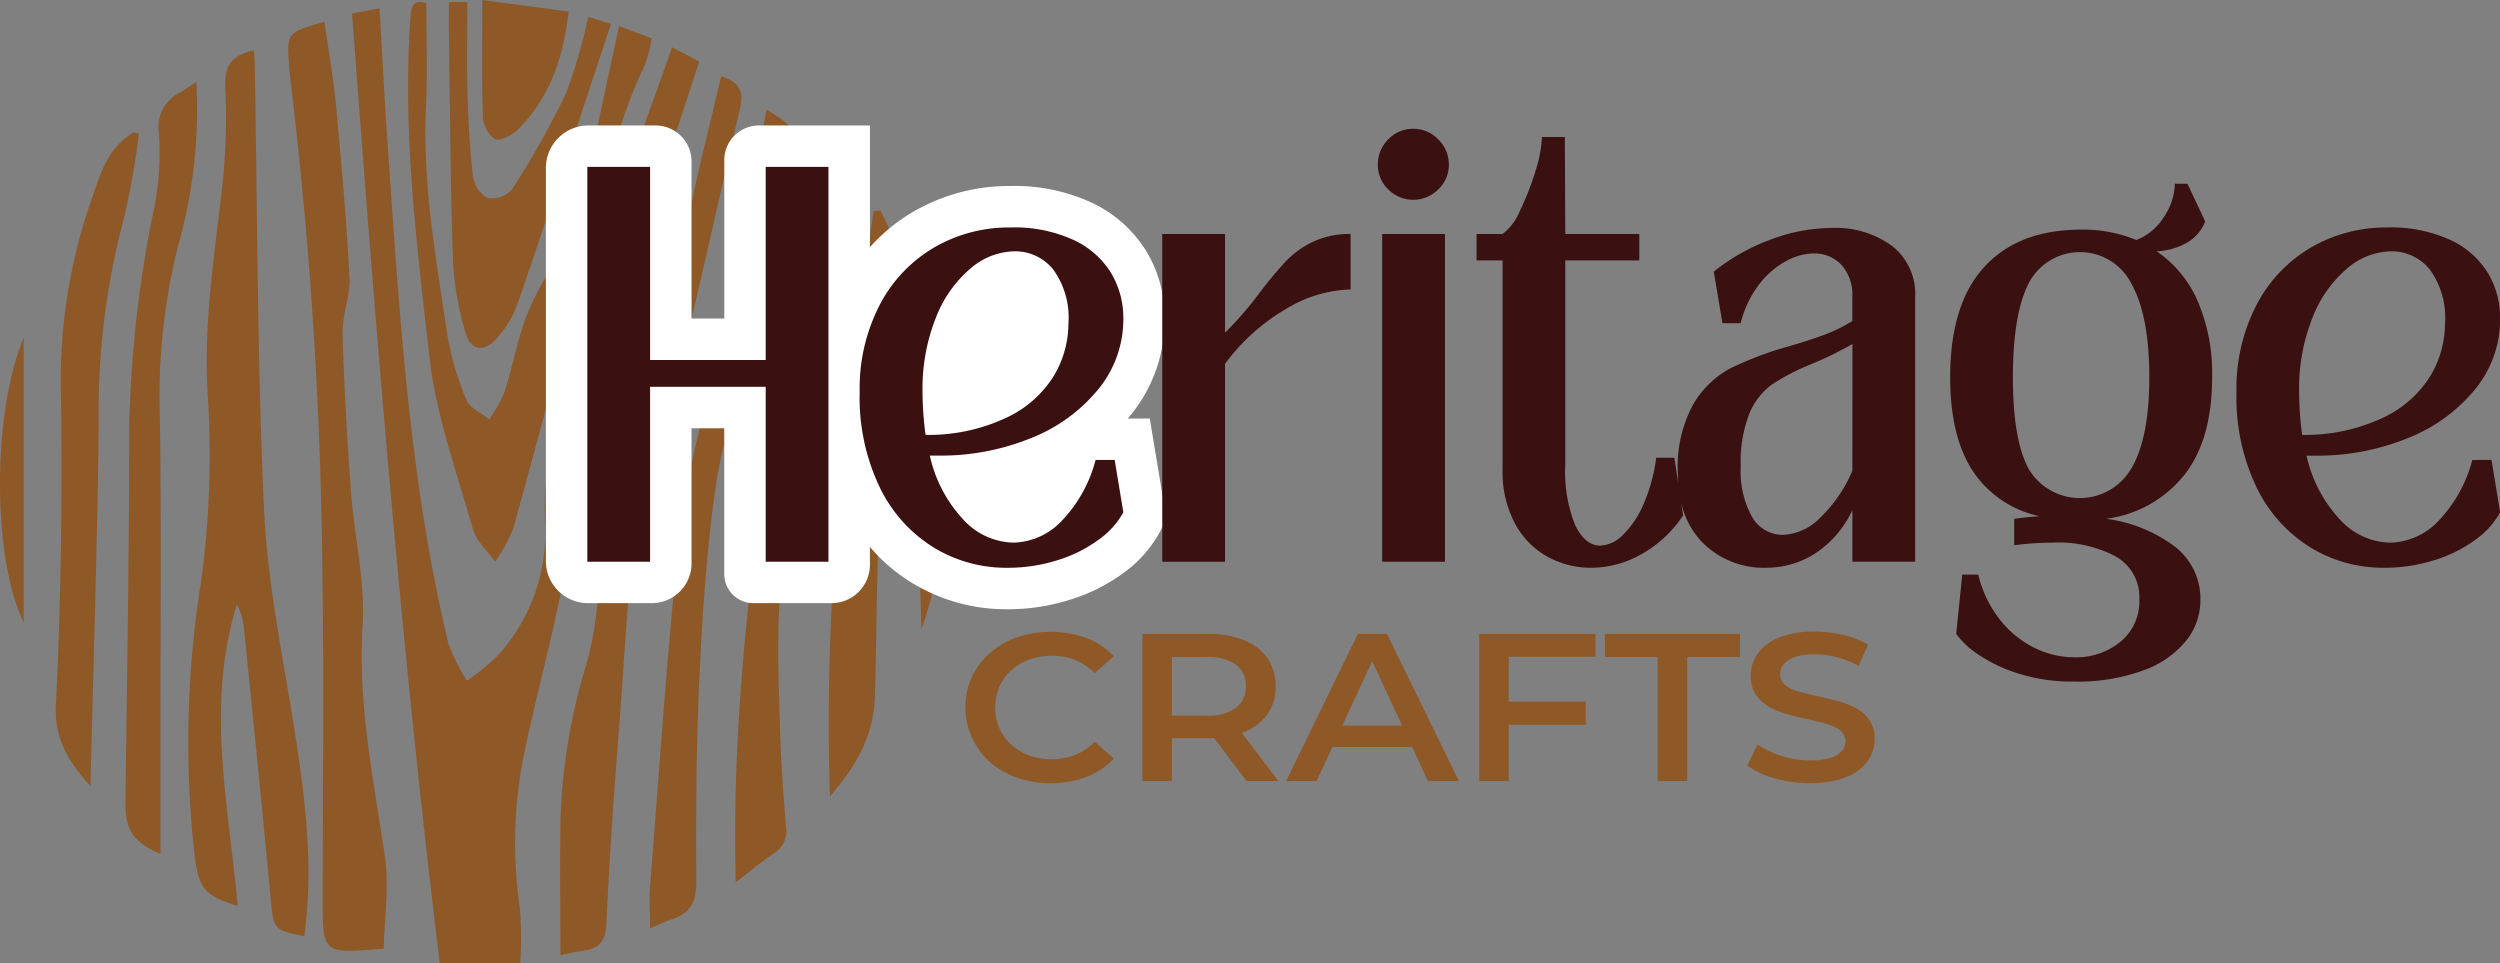
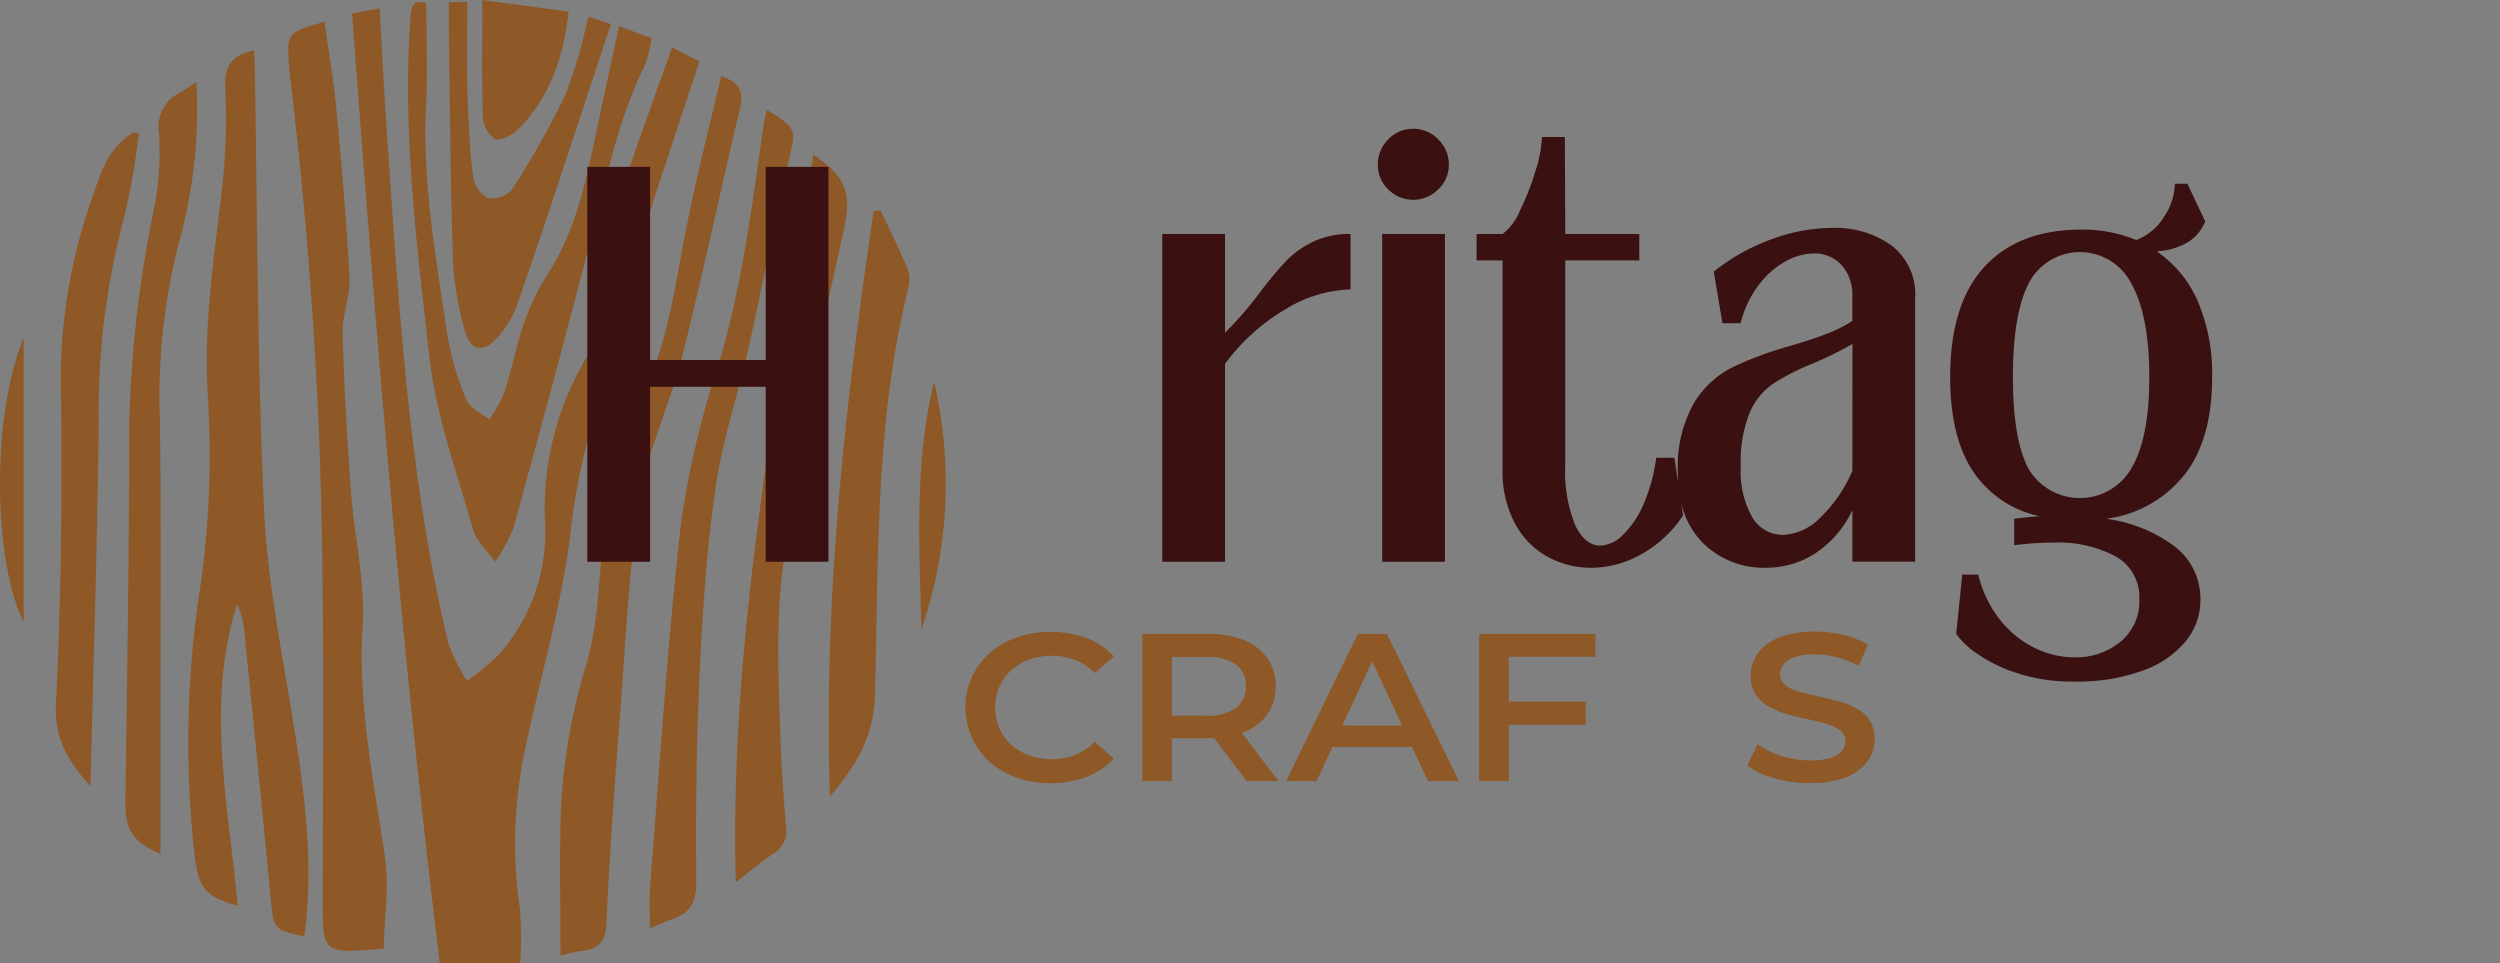
<svg xmlns="http://www.w3.org/2000/svg" viewBox="0 0 218.306 84.1" height="84.1" width="218.306" data-name="Group 2" id="Group_2">
  <rect x="0" y="0" width="218.306" height="84.1" fill="#808080" stroke="none" />
  <defs>
    <clipPath id="clip-path">
      <rect fill="none" height="84.1" width="218.305" data-name="Rectangle 3" id="Rectangle_3" />
    </clipPath>
  </defs>
  <g clip-path="url(#clip-path)" data-name="Group 1" id="Group_1">
    <path fill="#8e5827" transform="translate(0)" d="M58.685,4.135l2.382,1.231c-1.094,3.323-2.161,6.606-3.258,9.88-1.372,4.092-2.62,8.193-2.446,12.6a5.188,5.188,0,0,1-.714,2.679c-2.911,4.953-4.155,10.284-4.834,15.992-.74,6.212-2.556,12.294-3.863,18.441a39.054,39.054,0,0,0-.56,14.31,32.768,32.768,0,0,1,.037,4.832H38.4c-3.37-27.488-5.579-55.168-7.659-82.926L33.144.731c.232,3.958.422,7.795.69,11.627,1.031,14.7,1.861,29.426,5.32,43.827a15.877,15.877,0,0,0,1.629,3.258A19.228,19.228,0,0,0,43.605,57.1a16.009,16.009,0,0,0,3.984-11.541A25.737,25.737,0,0,1,51.168,31.3c.938-1.635,1-3.791,1.38-5.725.531-2.687.745-5.462,1.529-8.068,1.347-4.475,3.031-8.85,4.608-13.367M19.67,7.585a57.123,57.123,0,0,1-.319,9.237c-.685,5.8-1.564,11.539-1.222,17.461a82.177,82.177,0,0,1-.546,16.343A88.931,88.931,0,0,0,16.993,74.7c.362,2.847.854,3.548,3.767,4.4-.8-8.815-2.818-17.575-.064-26.331a6.151,6.151,0,0,1,.6,2.013c.8,7.905,1.6,15.81,2.345,23.72.247,2.622.249,2.718,2.927,3.249.834-5.989.107-11.883-.819-17.787-1.016-6.481-2.388-12.961-2.692-19.484-.6-12.9-.575-25.833-.811-38.753-.007-.423-.041-.845-.067-1.333-1.8.4-2.6,1.206-2.506,3.188m13.938,67.2C32.62,68.1,31.24,61.514,31.665,54.645c.239-3.859-.73-7.782-1.015-11.686-.337-4.608-.606-9.224-.731-13.841-.044-1.629.689-3.287.6-4.907-.259-4.948-.7-9.887-1.159-14.82-.234-2.5-.674-4.976-1.025-7.489-3.316.939-3.317.939-3.073,4,.031.386.06.771.109,1.154A388.325,388.325,0,0,1,28.154,50.3c.144,9.436.027,18.876.027,28.314,0,4.677,0,4.677,5.326,4.222.058-2.705.488-5.441.1-8.058m26.159-54.03c-.989,5.264-1.725,10.581-4.445,15.316a22.064,22.064,0,0,0-2.584,9.312c-.375,4.221-.378,8.579-1.524,12.6a51.847,51.847,0,0,0-2.249,12.964c-.106,4.115-.023,8.234-.023,12.485.677-.144,1.255-.314,1.845-.384,1.431-.171,2.1-.748,2.168-2.385.262-5.84.684-11.676,1.136-17.506.506-6.544.779-13.132,1.79-19.6.663-4.242,2.641-8.261,3.7-12.463,1.8-7.154,3.312-14.383,5.028-21.56.346-1.447.058-2.322-1.638-2.871-1.1,4.762-2.322,9.4-3.2,14.1M35.832,1.67C35.139,11.581,36.4,21.4,37.5,31.191c.574,5.09,2.393,10.05,3.8,15.025.3,1.044,1.27,1.9,1.931,2.835a14.394,14.394,0,0,0,1.6-2.931c2.378-8.661,4.726-17.331,6.962-26.029,1.249-4.859,2.237-9.783,4.49-14.329A11.915,11.915,0,0,0,56.9,3.345L54.058,2.282c-.677,3.145-1.321,6.1-1.946,9.06-.9,4.266-1.757,8.536-4.12,12.325a22.168,22.168,0,0,0-2.145,4.272c-.731,2.071-1.139,4.253-1.81,6.347a12.915,12.915,0,0,1-1.314,2.338c-.687-.561-1.706-.99-2-1.711a25.676,25.676,0,0,1-1.681-5.786c-.962-6.6-2.181-13.181-1.841-19.915.149-2.961.025-5.936.025-8.937C36-.094,35.906.619,35.832,1.67M67.58,74.507a2.282,2.282,0,0,0,1.05-2.371c-.218-2.693-.416-5.392-.5-8.092-.2-6.6-.583-13.175,1.3-19.707.978-3.394.753-7.117,1.375-10.638.823-4.657,1.955-9.26,2.932-13.891.647-3.07.06-4.412-2.723-6.308-3.029,21.059-7.351,41.942-6.764,63.551,1.148-.888,2.191-1.785,3.326-2.543m-.889-63.652c-1.008,6.983-1.857,13.981-3.893,20.789a81.406,81.406,0,0,0-3.319,13.989c-1.191,10.52-1.854,21.1-2.7,31.658-.1,1.192-.013,2.4-.013,3.776.7-.292,1.279-.586,1.892-.785,1.631-.529,2.16-1.533,2.147-3.312-.047-5.96,0-11.929.277-17.883.259-5.506.621-11.031,1.4-16.482.59-4.127,1.97-8.137,2.886-12.224,1.218-5.433,2.267-10.9,3.506-16.334.64-2.806.756-2.779-1.92-4.486-.093.455-.2.871-.259,1.294M15.736,8.075a3.349,3.349,0,0,0-1.853,3.6,24.922,24.922,0,0,1-.472,6.731,104.864,104.864,0,0,0-2.132,18.88c.014,10.927-.194,21.853-.323,32.78-.028,2.385.649,3.46,3.057,4.509,0-3.86,0-7.659,0-11.457,0-8.828.08-17.657-.052-26.483a54.281,54.281,0,0,1,1.569-15.085,44.031,44.031,0,0,0,1.621-14.4c-.618.407-1.011.68-1.416.93M8.619,36.525a65.12,65.12,0,0,1,2.211-17.5,68.242,68.242,0,0,0,1.3-7.354c-.4-.088-.471-.127-.5-.106-.183.121-.358.253-.533.384C9.153,13.4,8.665,15.59,7.886,17.727a47.828,47.828,0,0,0-2.55,17.231c.1,8.829-.008,17.673-.453,26.489C4.73,64.479,5.9,66.426,7.9,68.648c.26-10.941.62-21.531.72-32.123M76.288,18.43c-2.476,16.81-4.4,33.668-3.813,51.123,2.359-2.8,3.844-5.262,3.936-8.978.3-11.9.016-23.891,2.942-35.568a2.783,2.783,0,0,0-.14-1.638c-.717-1.683-1.535-3.32-2.314-4.975l-.611.036M49.433,8.141a75.575,75.575,0,0,1-4.751,8.437,2.317,2.317,0,0,1-2.118.706,2.634,2.634,0,0,1-1.264-1.9c-.284-2.406-.406-4.836-.474-7.261-.073-2.628-.016-5.26-.016-7.945H39.2c0,1.034-.013,1.966,0,2.9.1,6.618.133,13.24.363,19.854a26.882,26.882,0,0,0,1.1,6.158c.415,1.5,1.567,1.706,2.619.549a8.814,8.814,0,0,0,1.829-2.891c1.855-5.3,3.6-10.649,5.371-15.981.951-2.858,1.89-5.72,2.862-8.665l-1.975-.644a46.041,46.041,0,0,1-1.943,6.692m-7.267,1.975a2.6,2.6,0,0,0,1.059,2.017c.509.2,1.561-.363,2.072-.885,2.73-2.785,3.92-6.262,4.364-10.25L42.117,0c0,3.628-.062,6.875.049,10.116M2.068,54.349V29.506c-2.838,6.818-2.676,19.405,0,24.843m79.5-21.022c-1.753,7.155-1.281,14.418-1.108,21.652a39.378,39.378,0,0,0,1.108-21.652" data-name="Path 1" id="Path_1" />
-     <path fill="#fff" transform="translate(-16.721 -3.843)" d="M117.123,40.39h-1.917c.07-.084.139-.167.208-.252a13.215,13.215,0,0,0,3.014-8.491,11.245,11.245,0,0,0-1.561-5.789,11.127,11.127,0,0,0-4.779-4.3,16.009,16.009,0,0,0-7.146-1.473A16.646,16.646,0,0,0,96.5,22.315a15.6,15.6,0,0,0-3.812,3.109V14.8h-9.7a3.021,3.021,0,0,0-3.02,3.02v13.84H77.108V17.936A3.139,3.139,0,0,0,73.969,14.8H68.1a3.712,3.712,0,0,0-3.712,3.712V52.834a3.678,3.678,0,0,0,3.678,3.678h5.568a3.474,3.474,0,0,0,3.474-3.474v-11.8h2.856V53.97a2.543,2.543,0,0,0,2.542,2.542h6.825a3.353,3.353,0,0,0,3.352-3.353V51.6a15.224,15.224,0,0,0,3.724,3.171,15.783,15.783,0,0,0,8.232,2.274,18.111,18.111,0,0,0,5.6-.857,15.663,15.663,0,0,0,4.638-2.351,10.74,10.74,0,0,0,3.152-3.59l.55-1.067Z" data-name="Path 2" id="Path_2" />
    <path fill="#3b1010" transform="translate(-17.99 -5.112)" d="M84.853,36.546H74.758V19.685H69.277V54.163h5.481V38.89H84.853V54.163h5.481V19.685H84.853Z" data-name="Path 3" id="Path_3" />
-     <path fill="#3b1010" transform="translate(-26.331 -6.969)" d="M116.311,45.245a14.42,14.42,0,0,0,5.9-4.253,9.632,9.632,0,0,0,2.212-6.219,7.646,7.646,0,0,0-1.059-3.95,7.554,7.554,0,0,0-3.27-2.892,12.419,12.419,0,0,0-5.538-1.1,13.009,13.009,0,0,0-6.635,1.739,12.431,12.431,0,0,0-4.763,5.009A15.84,15.84,0,0,0,101.4,41.2a18.146,18.146,0,0,0,1.777,8.374,12.6,12.6,0,0,0,4.707,5.217,12.154,12.154,0,0,0,6.37,1.758,14.427,14.427,0,0,0,4.48-.681,12.006,12.006,0,0,0,3.573-1.8,7.167,7.167,0,0,0,2.117-2.363l-.757-4.574H122A12.049,12.049,0,0,1,119,52.5a5.987,5.987,0,0,1-4.178,1.852,6.093,6.093,0,0,1-4.347-1.985,11.948,11.948,0,0,1-2.949-5.614h.794a20.856,20.856,0,0,0,8-1.512m-9.167-.3a28.594,28.594,0,0,1-.264-3.743,16.735,16.735,0,0,1,1.171-6.5,10.654,10.654,0,0,1,3.025-4.291,6.033,6.033,0,0,1,3.818-1.493,4.266,4.266,0,0,1,3.384,1.569,7.162,7.162,0,0,1,1.341,4.745,8.96,8.96,0,0,1-1.247,4.518,9.671,9.671,0,0,1-4.064,3.648,15.992,15.992,0,0,1-7.164,1.55" data-name="Path 4" id="Path_4" />
    <path fill="#3b1010" transform="translate(-35.601 -7.167)" d="M147.866,30a34.785,34.785,0,0,0-2.306,2.778,30.451,30.451,0,0,1-2.987,3.44V27.6h-5.481V56.218h5.481V38.941a17.68,17.68,0,0,1,5.331-4.8,11.441,11.441,0,0,1,5.632-1.7V27.6a7.427,7.427,0,0,0-3.288.681A8.121,8.121,0,0,0,147.866,30" data-name="Path 5" id="Path_5" />
    <path fill="#3b1010" transform="translate(-42.205 -3.945)" d="M165.622,15.192a2.957,2.957,0,0,0-2.193.926,3.05,3.05,0,0,0-.907,2.211,2.943,2.943,0,0,0,.907,2.155,3.079,3.079,0,0,0,4.366,0,2.914,2.914,0,0,0,.926-2.155,3.019,3.019,0,0,0-.926-2.211,2.975,2.975,0,0,0-2.174-.926" data-name="Path 6" id="Path_6" />
    <rect fill="#3b1010" transform="translate(120.696 20.433)" height="28.618" width="5.481" data-name="Rectangle 2" id="Rectangle_2" />
    <path fill="#3b1010" transform="translate(-45.228 -4.197)" d="M210.419,25.65A8.389,8.389,0,0,0,205.2,24.1a15.428,15.428,0,0,0-5.311,1,17.648,17.648,0,0,0-5.009,2.817l.756,4.5h1.588a9.221,9.221,0,0,1,1.53-3.27,7.481,7.481,0,0,1,2.344-2.1,5.217,5.217,0,0,1,2.514-.718,3.226,3.226,0,0,1,2.4.982,3.885,3.885,0,0,1,.964,2.835v2.08a12.5,12.5,0,0,1-2.362,1.172q-1.3.492-3.119,1.021a30.666,30.666,0,0,0-5.141,1.928,8.316,8.316,0,0,0-3.27,3.157,11.377,11.377,0,0,0-1.342,5.992c0,.309.012.61.032.9l-.335-2.228h-1.588a14.8,14.8,0,0,1-1.077,3.988,8.32,8.32,0,0,1-1.8,2.723,2.977,2.977,0,0,1-2,.963q-1.324,0-2.193-1.776a12.484,12.484,0,0,1-.869-5.292V26.936h6.464V24.63h-6.464l-.038-8.468h-2a10.926,10.926,0,0,1-.566,2.967,22.723,22.723,0,0,1-1.361,3.478,4.786,4.786,0,0,1-1.512,2.023h-2.269v2.306h2.269V45.195a9.633,9.633,0,0,0,1.059,4.668,7.136,7.136,0,0,0,2.835,2.93,7.837,7.837,0,0,0,3.856.983,8.974,8.974,0,0,0,4.385-1.191A10.423,10.423,0,0,0,192.2,49.2l-.165-1.1a7.257,7.257,0,0,0,1.866,3.479,7.547,7.547,0,0,0,5.634,2.193,7.838,7.838,0,0,0,4.139-1.21,9.152,9.152,0,0,0,3.308-3.818v4.5h5.482V30.187a5.345,5.345,0,0,0-2.042-4.537m-3.44,19.658a12.367,12.367,0,0,1-2.778,4.064,4.866,4.866,0,0,1-3.27,1.531,3.077,3.077,0,0,1-2.7-1.55,8.159,8.159,0,0,1-1-4.423,11.525,11.525,0,0,1,.756-4.631,5.932,5.932,0,0,1,1.947-2.513,19.38,19.38,0,0,1,3.421-1.777,30.527,30.527,0,0,0,3.629-1.777Z" data-name="Path 7" id="Path_7" />
    <path fill="#3b1010" transform="translate(-59.735 -5.629)" d="M250.387,47.214q2.514-3.083,2.515-8.639a16.009,16.009,0,0,0-1.267-6.672,10.152,10.152,0,0,0-3.572-4.329,5.979,5.979,0,0,0,2.552-.7,3.7,3.7,0,0,0,1.682-1.91l-1.55-3.289h-1.1a5.3,5.3,0,0,1-.964,2.912,4.872,4.872,0,0,1-2.4,2,12.271,12.271,0,0,0-4.8-.907q-5.482,0-8.468,3.251t-2.986,9.64q0,5.217,2,8.223a9.279,9.279,0,0,0,5.823,3.913q-1.174.077-2.231.227v2.306a26.525,26.525,0,0,1,3.365-.227,10.656,10.656,0,0,1,5.538,1.228,4.07,4.07,0,0,1,2.023,3.725,4.552,4.552,0,0,1-1.644,3.7,6.105,6.105,0,0,1-4.027,1.361,7.939,7.939,0,0,1-3.421-.794,8.8,8.8,0,0,1-3.024-2.42,10.1,10.1,0,0,1-1.947-4.007h-1.4l-.529,5.179a7.278,7.278,0,0,0,1.814,1.72,13.077,13.077,0,0,0,3.5,1.7,15.311,15.311,0,0,0,4.933.738,16.615,16.615,0,0,0,6.162-1,8.42,8.42,0,0,0,3.705-2.609,5.64,5.64,0,0,0,1.21-3.459,5.752,5.752,0,0,0-2.268-4.745,12.777,12.777,0,0,0-5.973-2.4,10.384,10.384,0,0,0,6.748-3.723m-4.5-.738a5.2,5.2,0,0,1-9,.114q-1.38-2.532-1.379-8.015,0-5.557,1.4-8.242a5.039,5.039,0,0,1,8.96.1q1.549,2.778,1.55,8.146,0,5.255-1.532,7.9" data-name="Path 8" id="Path_8" />
-     <path fill="#3b1010" transform="translate(-68.501 -6.968)" d="M284.387,47.135a12.047,12.047,0,0,1-3,5.368,5.987,5.987,0,0,1-4.178,1.852,6.093,6.093,0,0,1-4.347-1.985,11.941,11.941,0,0,1-2.948-5.613h.793a20.86,20.86,0,0,0,8-1.512,14.436,14.436,0,0,0,5.9-4.253,9.63,9.63,0,0,0,2.212-6.219,7.637,7.637,0,0,0-1.059-3.95,7.549,7.549,0,0,0-3.269-2.892,12.435,12.435,0,0,0-5.539-1.1,13.014,13.014,0,0,0-6.634,1.739,12.442,12.442,0,0,0-4.764,5.009,15.85,15.85,0,0,0-1.758,7.618,18.146,18.146,0,0,0,1.777,8.374,12.6,12.6,0,0,0,4.708,5.217,12.151,12.151,0,0,0,6.37,1.758,14.434,14.434,0,0,0,4.48-.68,12,12,0,0,0,3.572-1.8,7.149,7.149,0,0,0,2.117-2.362l-.756-4.574ZM269.265,41.2a16.707,16.707,0,0,1,1.173-6.5,10.651,10.651,0,0,1,3.023-4.291,6.03,6.03,0,0,1,3.819-1.493,4.267,4.267,0,0,1,3.384,1.569,7.16,7.16,0,0,1,1.341,4.745,8.956,8.956,0,0,1-1.247,4.517,9.67,9.67,0,0,1-4.064,3.648,16,16,0,0,1-7.163,1.55,28.614,28.614,0,0,1-.265-3.743" data-name="Path 9" id="Path_9" />
    <path fill="#8e5827" transform="translate(-29.571 -19.353)" d="M121.307,87.74a8.712,8.712,0,0,1-2.952-.486,7.141,7.141,0,0,1-2.365-1.377,6.433,6.433,0,0,1-1.561-7.388,6.225,6.225,0,0,1,1.57-2.1,7.266,7.266,0,0,1,2.365-1.378,9.267,9.267,0,0,1,6.083.055,6.184,6.184,0,0,1,2.385,1.606l-1.669,1.45a5.057,5.057,0,0,0-1.689-1.129,5.393,5.393,0,0,0-2.028-.376,5.792,5.792,0,0,0-2,.33,4.671,4.671,0,0,0-1.57.937,4.232,4.232,0,0,0-1.034,1.43,4.682,4.682,0,0,0,0,3.635,4.249,4.249,0,0,0,1.034,1.431,4.682,4.682,0,0,0,1.57.936,5.792,5.792,0,0,0,2,.33,5.379,5.379,0,0,0,2.028-.376,4.92,4.92,0,0,0,1.689-1.147l1.669,1.469a6.374,6.374,0,0,1-2.385,1.6,8.577,8.577,0,0,1-3.141.551" data-name="Path 10" id="Path_10" />
    <path fill="#8e5827" transform="translate(-34.989 -19.417)" d="M134.736,87.621V74.772h5.725a8.241,8.241,0,0,1,3.17.551,4.536,4.536,0,0,1,2.038,1.578,4.176,4.176,0,0,1,.714,2.442,4.128,4.128,0,0,1-.714,2.432,4.488,4.488,0,0,1-2.038,1.56,8.347,8.347,0,0,1-3.17.542h-4.294l1.153-1.083v4.828Zm2.584-4.571-1.153-1.138h4.174a4.118,4.118,0,0,0,2.574-.679,2.269,2.269,0,0,0,.865-1.891,2.238,2.238,0,0,0-.865-1.891,4.205,4.205,0,0,0-2.574-.66h-4.174l1.153-1.175Zm6.52,4.571-3.518-4.662h2.762l3.538,4.662Z" data-name="Path 11" id="Path_11" />
    <path fill="#8e5827" transform="translate(-39.396 -19.417)" d="M151.705,87.622l6.261-12.849h2.545l6.281,12.849h-2.7L158.7,76.04h1.033l-5.367,11.582Zm2.882-2.974.7-1.872H162.8l.7,1.872Z" data-name="Path 12" id="Path_12" />
    <path fill="#8e5827" transform="translate(-45.308 -19.417)" d="M177.058,87.621h-2.584V74.773h10.157v2h-7.573Zm-.219-6.938h6.937V82.7h-6.937Z" data-name="Path 13" id="Path_13" />
-     <path fill="#8e5827" transform="translate(-49.157 -19.417)" d="M193.907,87.621V76.792H189.3v-2.02H201.1v2.02h-4.612V87.621Z" data-name="Path 14" id="Path_14" />
    <path fill="#8e5827" transform="translate(-53.522 -19.353)" d="M211.589,87.74a11.189,11.189,0,0,1-3.121-.432A7.018,7.018,0,0,1,206.1,86.2l.9-1.854a7.45,7.45,0,0,0,2.067,1.01,8.045,8.045,0,0,0,2.524.4,5.84,5.84,0,0,0,1.769-.221,2.133,2.133,0,0,0,.993-.6,1.284,1.284,0,0,0,.318-.854,1.141,1.141,0,0,0-.457-.945,3.468,3.468,0,0,0-1.183-.569q-.725-.211-1.61-.4t-1.769-.431a7.669,7.669,0,0,1-1.61-.643,3.381,3.381,0,0,1-1.183-1.056,2.9,2.9,0,0,1-.457-1.689,3.287,3.287,0,0,1,.606-1.918,4.122,4.122,0,0,1,1.849-1.4,8.189,8.189,0,0,1,3.15-.523,10.707,10.707,0,0,1,2.485.294,7.521,7.521,0,0,1,2.146.844l-.814,1.854a8.056,8.056,0,0,0-1.928-.761,7.853,7.853,0,0,0-1.908-.248,5.272,5.272,0,0,0-1.739.238,2.134,2.134,0,0,0-.974.625,1.368,1.368,0,0,0-.308.88,1.15,1.15,0,0,0,.447.945,3.234,3.234,0,0,0,1.173.56q.725.2,1.62.4t1.779.431a7.7,7.7,0,0,1,1.61.624,3.206,3.206,0,0,1,1.173,1.046,2.919,2.919,0,0,1,.448,1.671,3.258,3.258,0,0,1-.607,1.9,4.118,4.118,0,0,1-1.858,1.395,8.249,8.249,0,0,1-3.16.523" data-name="Path 15" id="Path_15" />
  </g>
</svg>